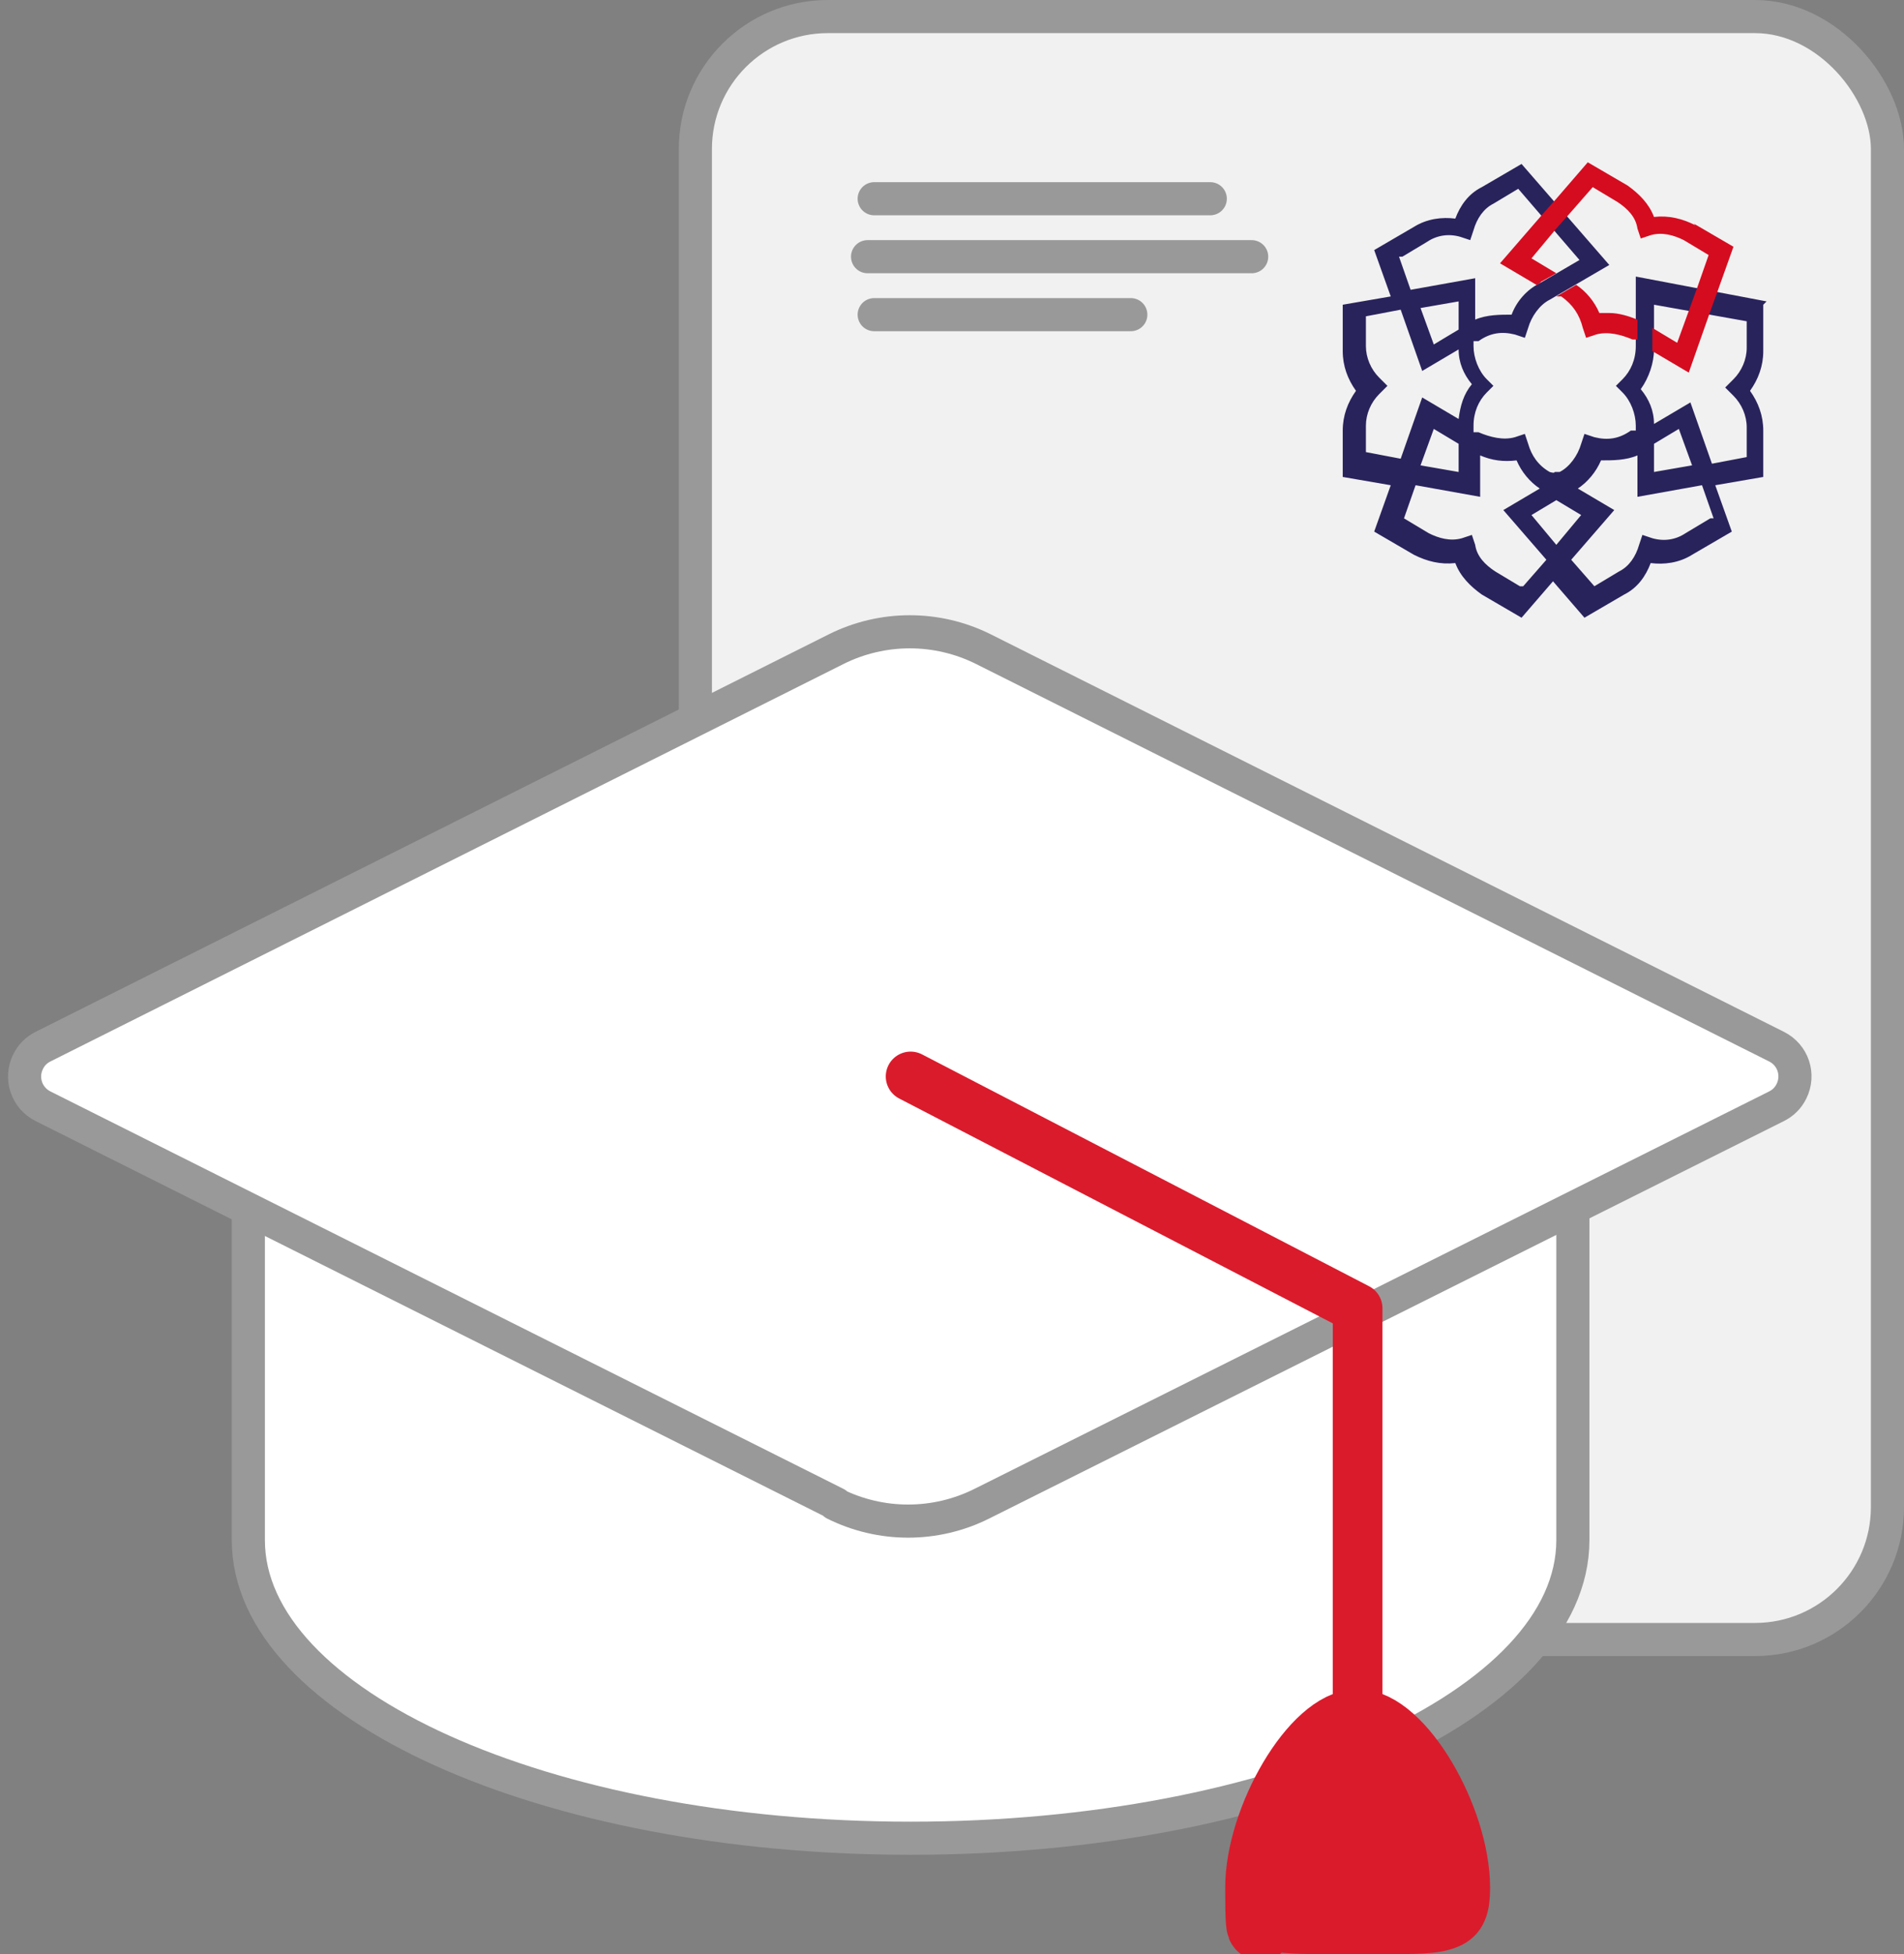
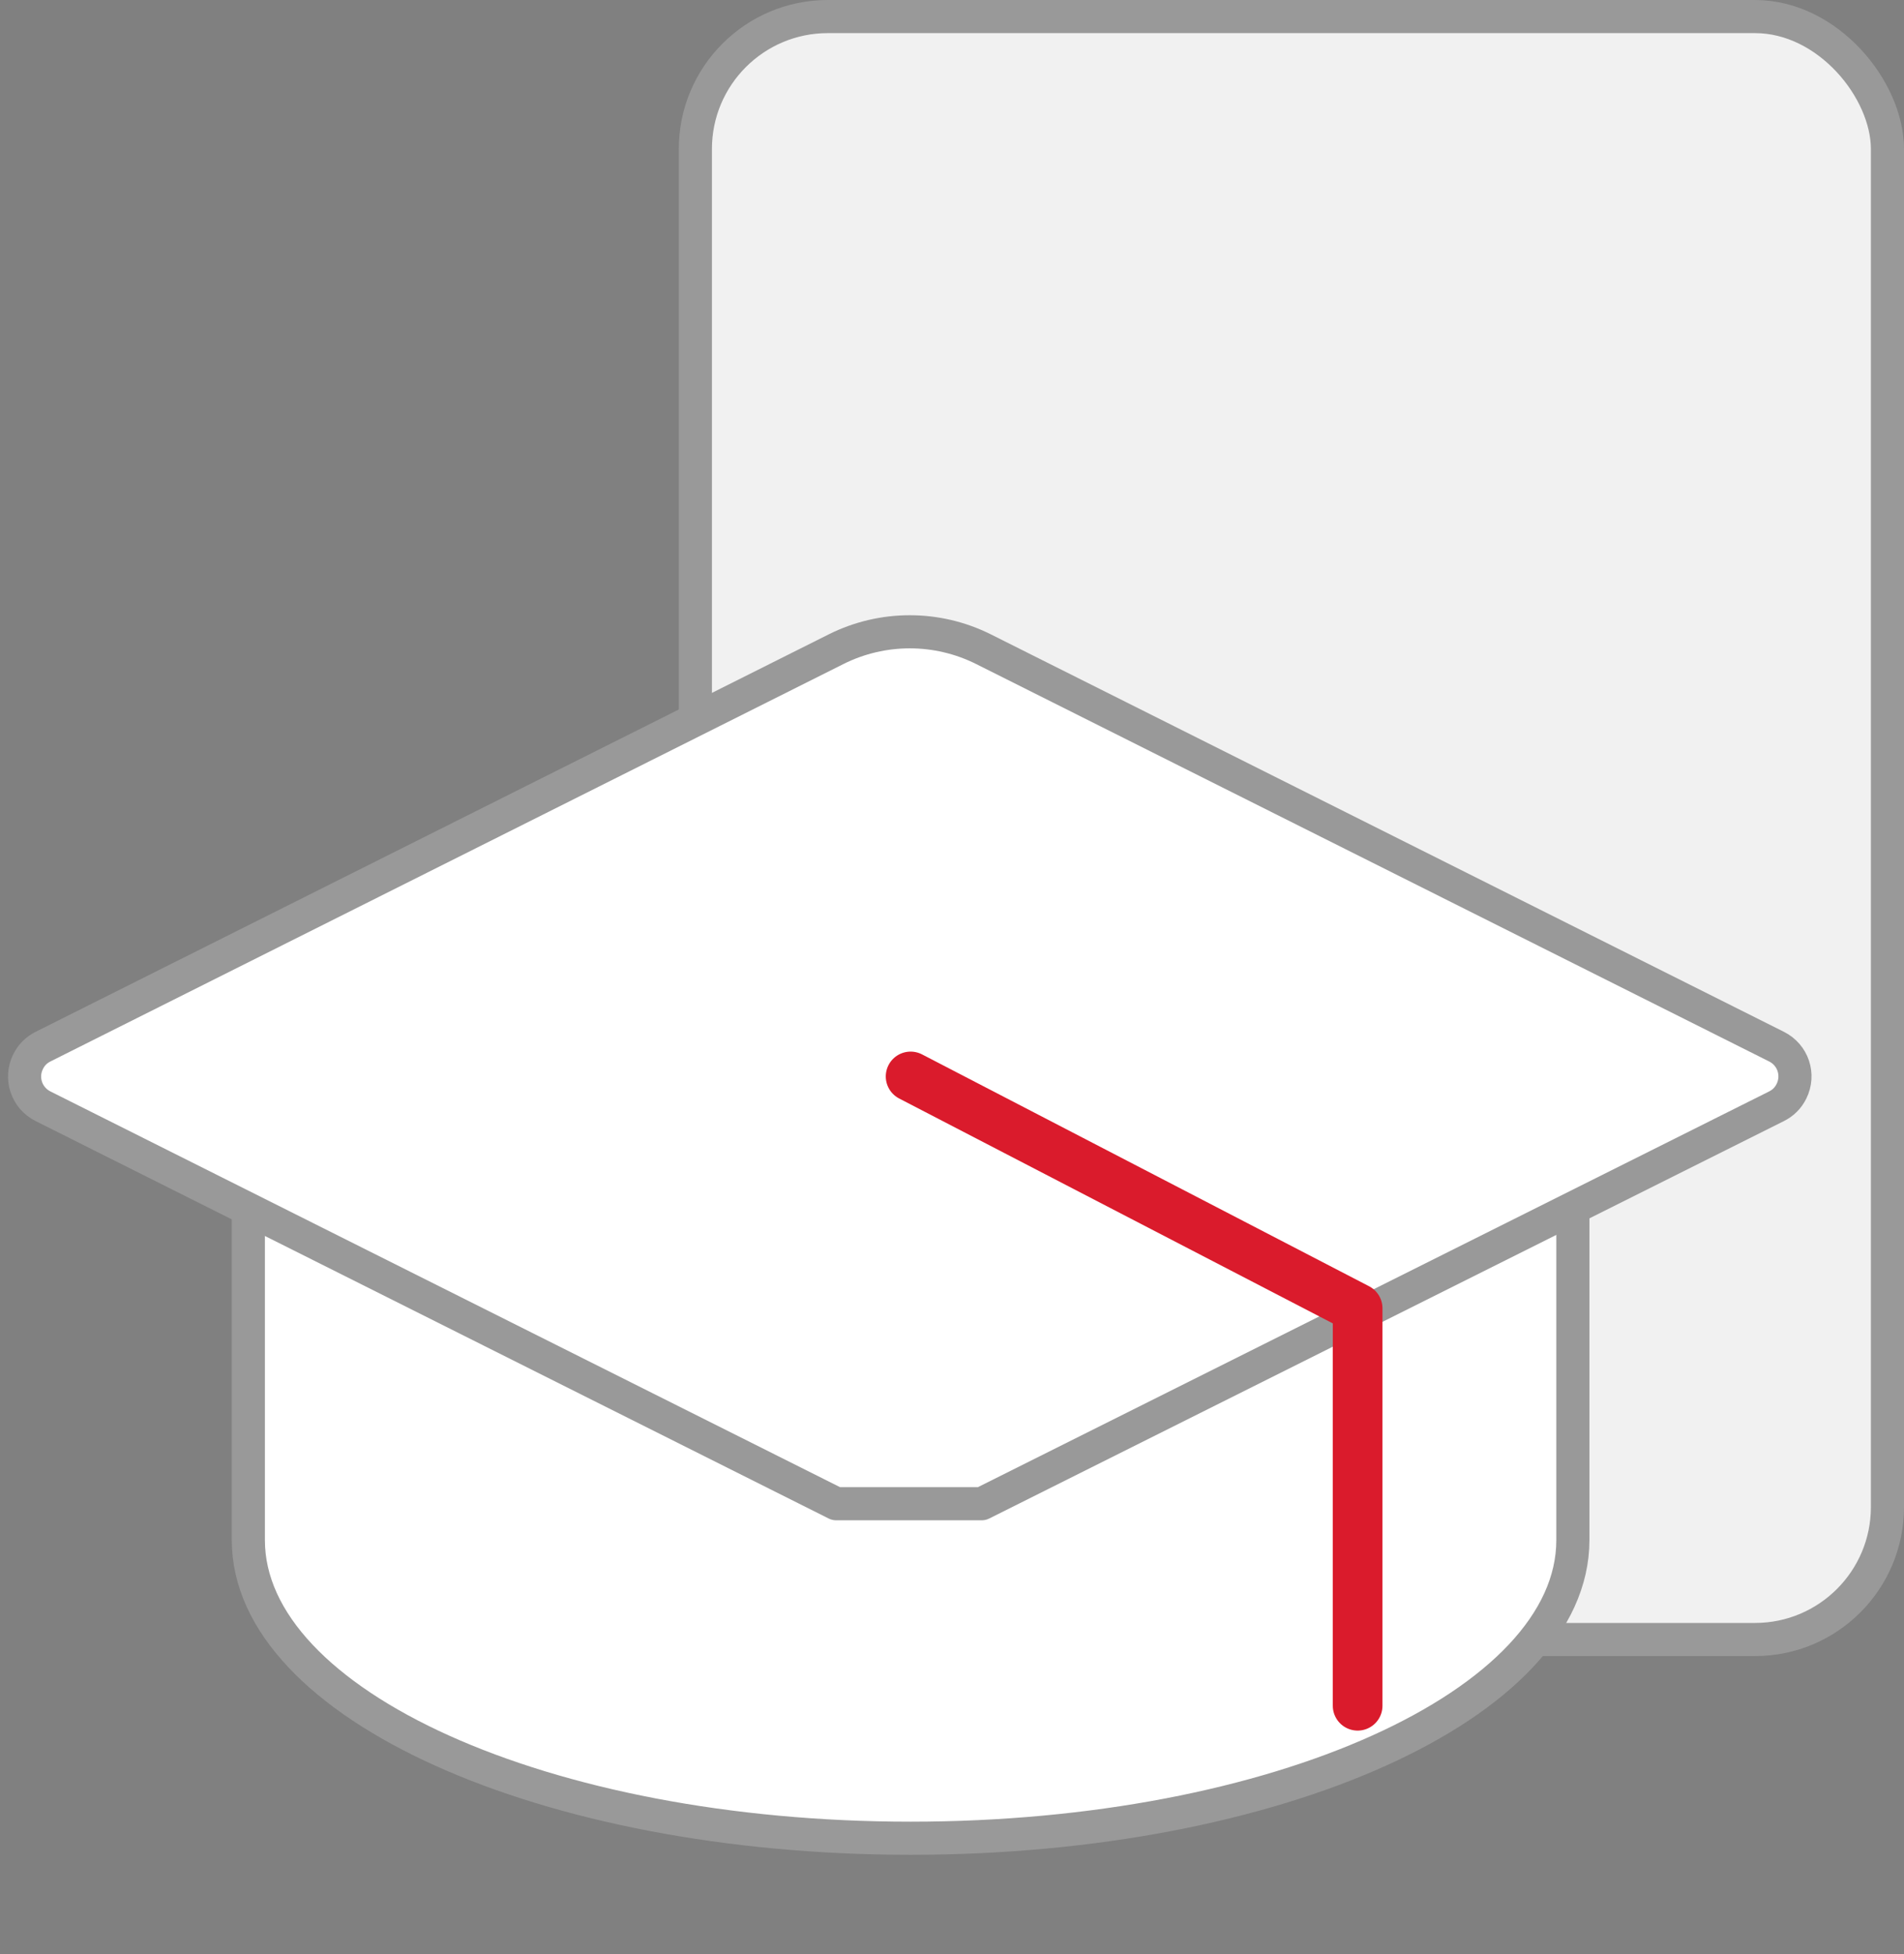
<svg xmlns="http://www.w3.org/2000/svg" id="Warstwa_1" version="1.1" viewBox="0 0 115 118">
  <rect x="0" y="0" width="115" height="118" fill="#808080" stroke="none" />
  <defs>
    <style>
      .st0 {
        fill: #fff;
      }

      .st0, .st1 {
        stroke-linecap: round;
        stroke-linejoin: round;
      }

      .st0, .st2 {
        stroke: #999;
        stroke-width: 2px;
      }

      .st0, .st3 {
        fill-rule: evenodd;
      }

      .st4 {
        fill: #29235c;
      }

      .st1 {
        fill: none;
        stroke-width: 3px;
      }

      .st1, .st3 {
        stroke: #da1b2c;
      }

      .st2 {
        fill: #f1f1f1;
      }

      .st3 {
        fill: #da1b2c;
        stroke-width: 4px;
      }

      .st5 {
        fill: #d50c20;
      }
    </style>
  </defs>
  <g>
    <rect class="st2" x="42" y="1" width="72" height="98" rx="8" ry="8" />
-     <path class="st0" d="M52.8,12h20.3M52.8,19h15.5M52.4,15.5h23.2M52.5,64.5h30M52.5,80.5h30M52.7,56.5h39.7" />
    <g>
-       <path class="st4" d="M106.7,18.2l-7.9-1.5v4.2c0,.8-.3,1.5-.8,2l-.4.4.4.4c.5.5.8,1.3.8,2v.3h-.3c-.7.5-1.4.6-2.2.4l-.6-.2-.2.6c-.2.7-.7,1.4-1.3,1.7h-.3c0,.1-.3,0-.3,0-.7-.4-1.1-1-1.3-1.7l-.2-.6-.6.2c-.7.2-1.5,0-2.2-.3h-.3v-.4c0-.8.3-1.5.8-2l.4-.4-.4-.4c-.5-.5-.8-1.3-.8-2v-.3h.3c.7-.5,1.4-.6,2.2-.4l.6.2.2-.6c.2-.7.7-1.4,1.3-1.7l3.6-2.1-5.3-6.1-2.4,1.4c-.8.4-1.3,1.1-1.6,1.9-.8-.1-1.7,0-2.5.5l-2.4,1.4,1,2.8-2.9.5v2.8c0,.9.3,1.7.8,2.4-.5.7-.8,1.5-.8,2.4v2.8l2.9.5-1,2.8,2.4,1.4c.8.4,1.6.6,2.5.5.3.8.9,1.4,1.6,1.9l2.4,1.4,1.9-2.2,1.9,2.2,2.4-1.4c.8-.4,1.3-1.1,1.6-1.9.8.1,1.7,0,2.5-.5l2.4-1.4-1-2.8,2.9-.5v-2.8c0-.9-.3-1.7-.8-2.4.5-.7.8-1.5.8-2.4v-2.8h0ZM101.4,25.9l.8,2.2-2.3.4v-1.7l1.5-.9h0ZM94,30.2l1.5.9-1.5,1.8-1.5-1.8,1.5-.9h0ZM86.6,20.8l-.8-2.2,2.3-.4v1.7l-1.5.9h0ZM84.7,15.5l1.5-.9c.6-.4,1.3-.5,2-.3l.6.2.2-.6c.2-.7.6-1.3,1.2-1.6l1.5-.9,3.7,4.3-2.4,1.4c-.8.4-1.4,1.1-1.7,1.9-.7,0-1.5,0-2.2.3v-2.5l-3.9.7-.7-2h0ZM82.5,27.5v-1.8c0-.7.3-1.4.8-1.9l.5-.5-.5-.5c-.5-.5-.8-1.2-.8-1.9v-1.8l2.1-.4,1.3,3.7,2.2-1.3c0,.8.3,1.5.8,2.1-.5.6-.7,1.3-.8,2.1l-2.2-1.3-1.3,3.7-2.1-.4h0ZM88.1,26.8v1.7l-2.3-.4.8-2.2,1.5.9h0ZM91.8,35.4l-1.5-.9c-.6-.4-1.1-.9-1.2-1.6l-.2-.6-.6.2c-.7.2-1.4,0-2-.3l-1.5-.9.7-2,3.9.7v-2.5c.7.3,1.4.4,2.2.3.3.7.8,1.3,1.4,1.7l-2.2,1.3,2.6,3-1.4,1.6h0ZM103.3,31.3l-1.5.9c-.6.4-1.3.5-2,.3l-.6-.2-.2.6c-.2.7-.6,1.3-1.2,1.6l-1.5.9-1.4-1.6,2.6-3-2.2-1.3c.6-.4,1.1-1,1.4-1.7.7,0,1.5,0,2.2-.3v2.5l3.9-.7.7,2h0ZM105.5,21c0,.7-.3,1.4-.8,1.9l-.5.5.5.5c.5.5.8,1.2.8,1.9v1.8l-2.1.4-1.3-3.7-2.2,1.3c0-.8-.3-1.5-.8-2.1.5-.7.8-1.6.8-2.4v-2.7l5.6,1v1.8h0Z" />
-       <path class="st5" d="M102.4,13.6c-.8-.4-1.6-.6-2.5-.5-.3-.8-.9-1.4-1.6-1.9l-2.4-1.4-1.9,2.2-.8.9-2.6,3,2.2,1.3c.1,0,.2-.1.3-.2l.9-.5-1.5-.9,1.5-1.8.8-.9,1.4-1.6,1.5.9c.6.4,1.1.9,1.2,1.6l.2.6.6-.2c.7-.2,1.4,0,2,.3l1.5.9-.7,2-.4,1.1-.8,2.2-1.5-.9v1c0,.1,0,.3,0,.4l2.2,1.3,1.3-3.7.4-1.1,1-2.8-2.4-1.4h0ZM96.6,18.9c-.3-.7-.8-1.3-1.4-1.7l-1.2.7h.3c.7.5,1.1,1.1,1.3,1.9l.2.6.6-.2c.7-.2,1.5,0,2.2.3h.3c0,.1,0-1.2,0-1.2-.5-.2-1.1-.4-1.7-.4s-.3,0-.5,0" />
-     </g>
+       </g>
  </g>
  <path class="st0" d="M15,73v20c0,9.9,17.9,18,40,18s40-8.1,40-18v-20" />
-   <path class="st0" d="M50.5,90.8L2.6,66.8c-1-.5-1.4-1.7-.9-2.7.2-.4.5-.7.9-.9l47.9-24c2.8-1.4,6.1-1.4,8.9,0l47.9,24c1,.5,1.4,1.7.9,2.7-.2.4-.5.7-.9.9l-48,24c-2.8,1.4-6.1,1.4-8.9,0Z" />
+   <path class="st0" d="M50.5,90.8L2.6,66.8c-1-.5-1.4-1.7-.9-2.7.2-.4.5-.7.9-.9l47.9-24c2.8-1.4,6.1-1.4,8.9,0l47.9,24c1,.5,1.4,1.7.9,2.7-.2.4-.5.7-.9.9l-48,24Z" />
  <path class="st1" d="M82,103v-24l-27-14" />
-   <path class="st3" d="M82,116c.3,0,.5,0,1.1,0,2.5,0,3.5,0,4.2-.3.5-.2.7-.6.7-1.7,0-4.2-3.4-10-6-10s-6,5.8-6,10,.2,1.5.7,1.7c.7.3,1.7.3,4.2.3.5,0,.8,0,1.1,0Z" />
</svg>